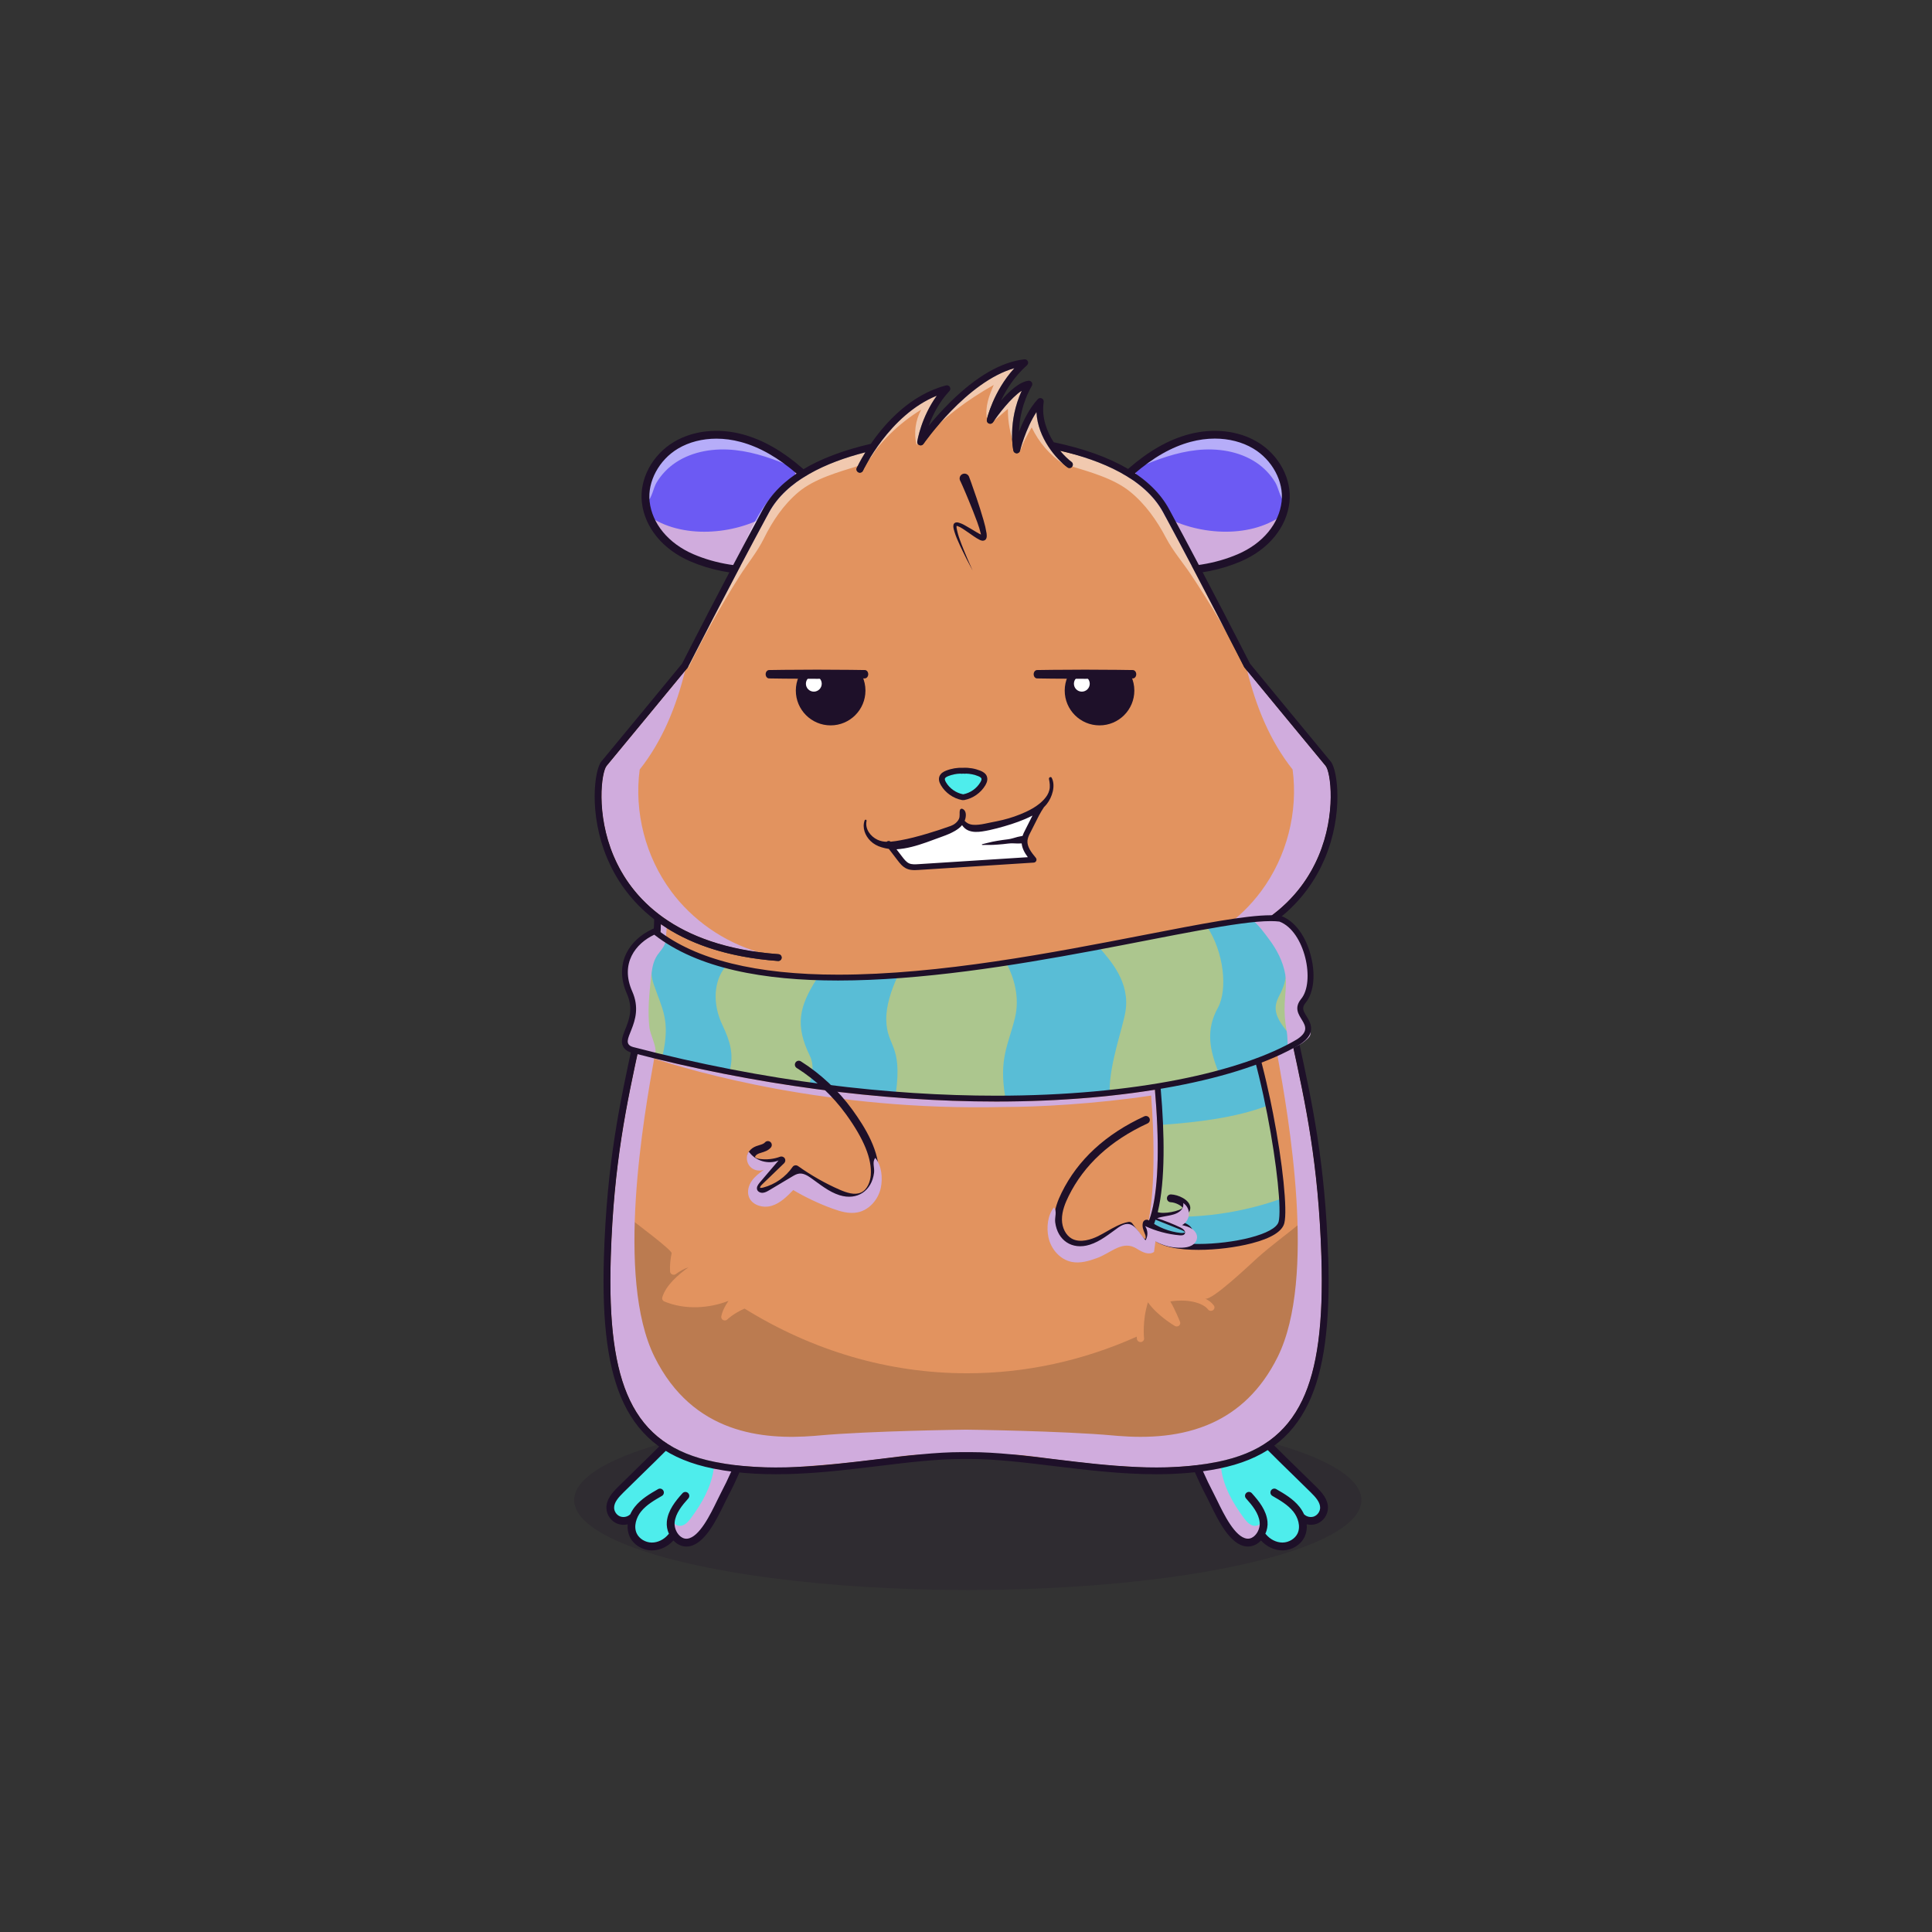
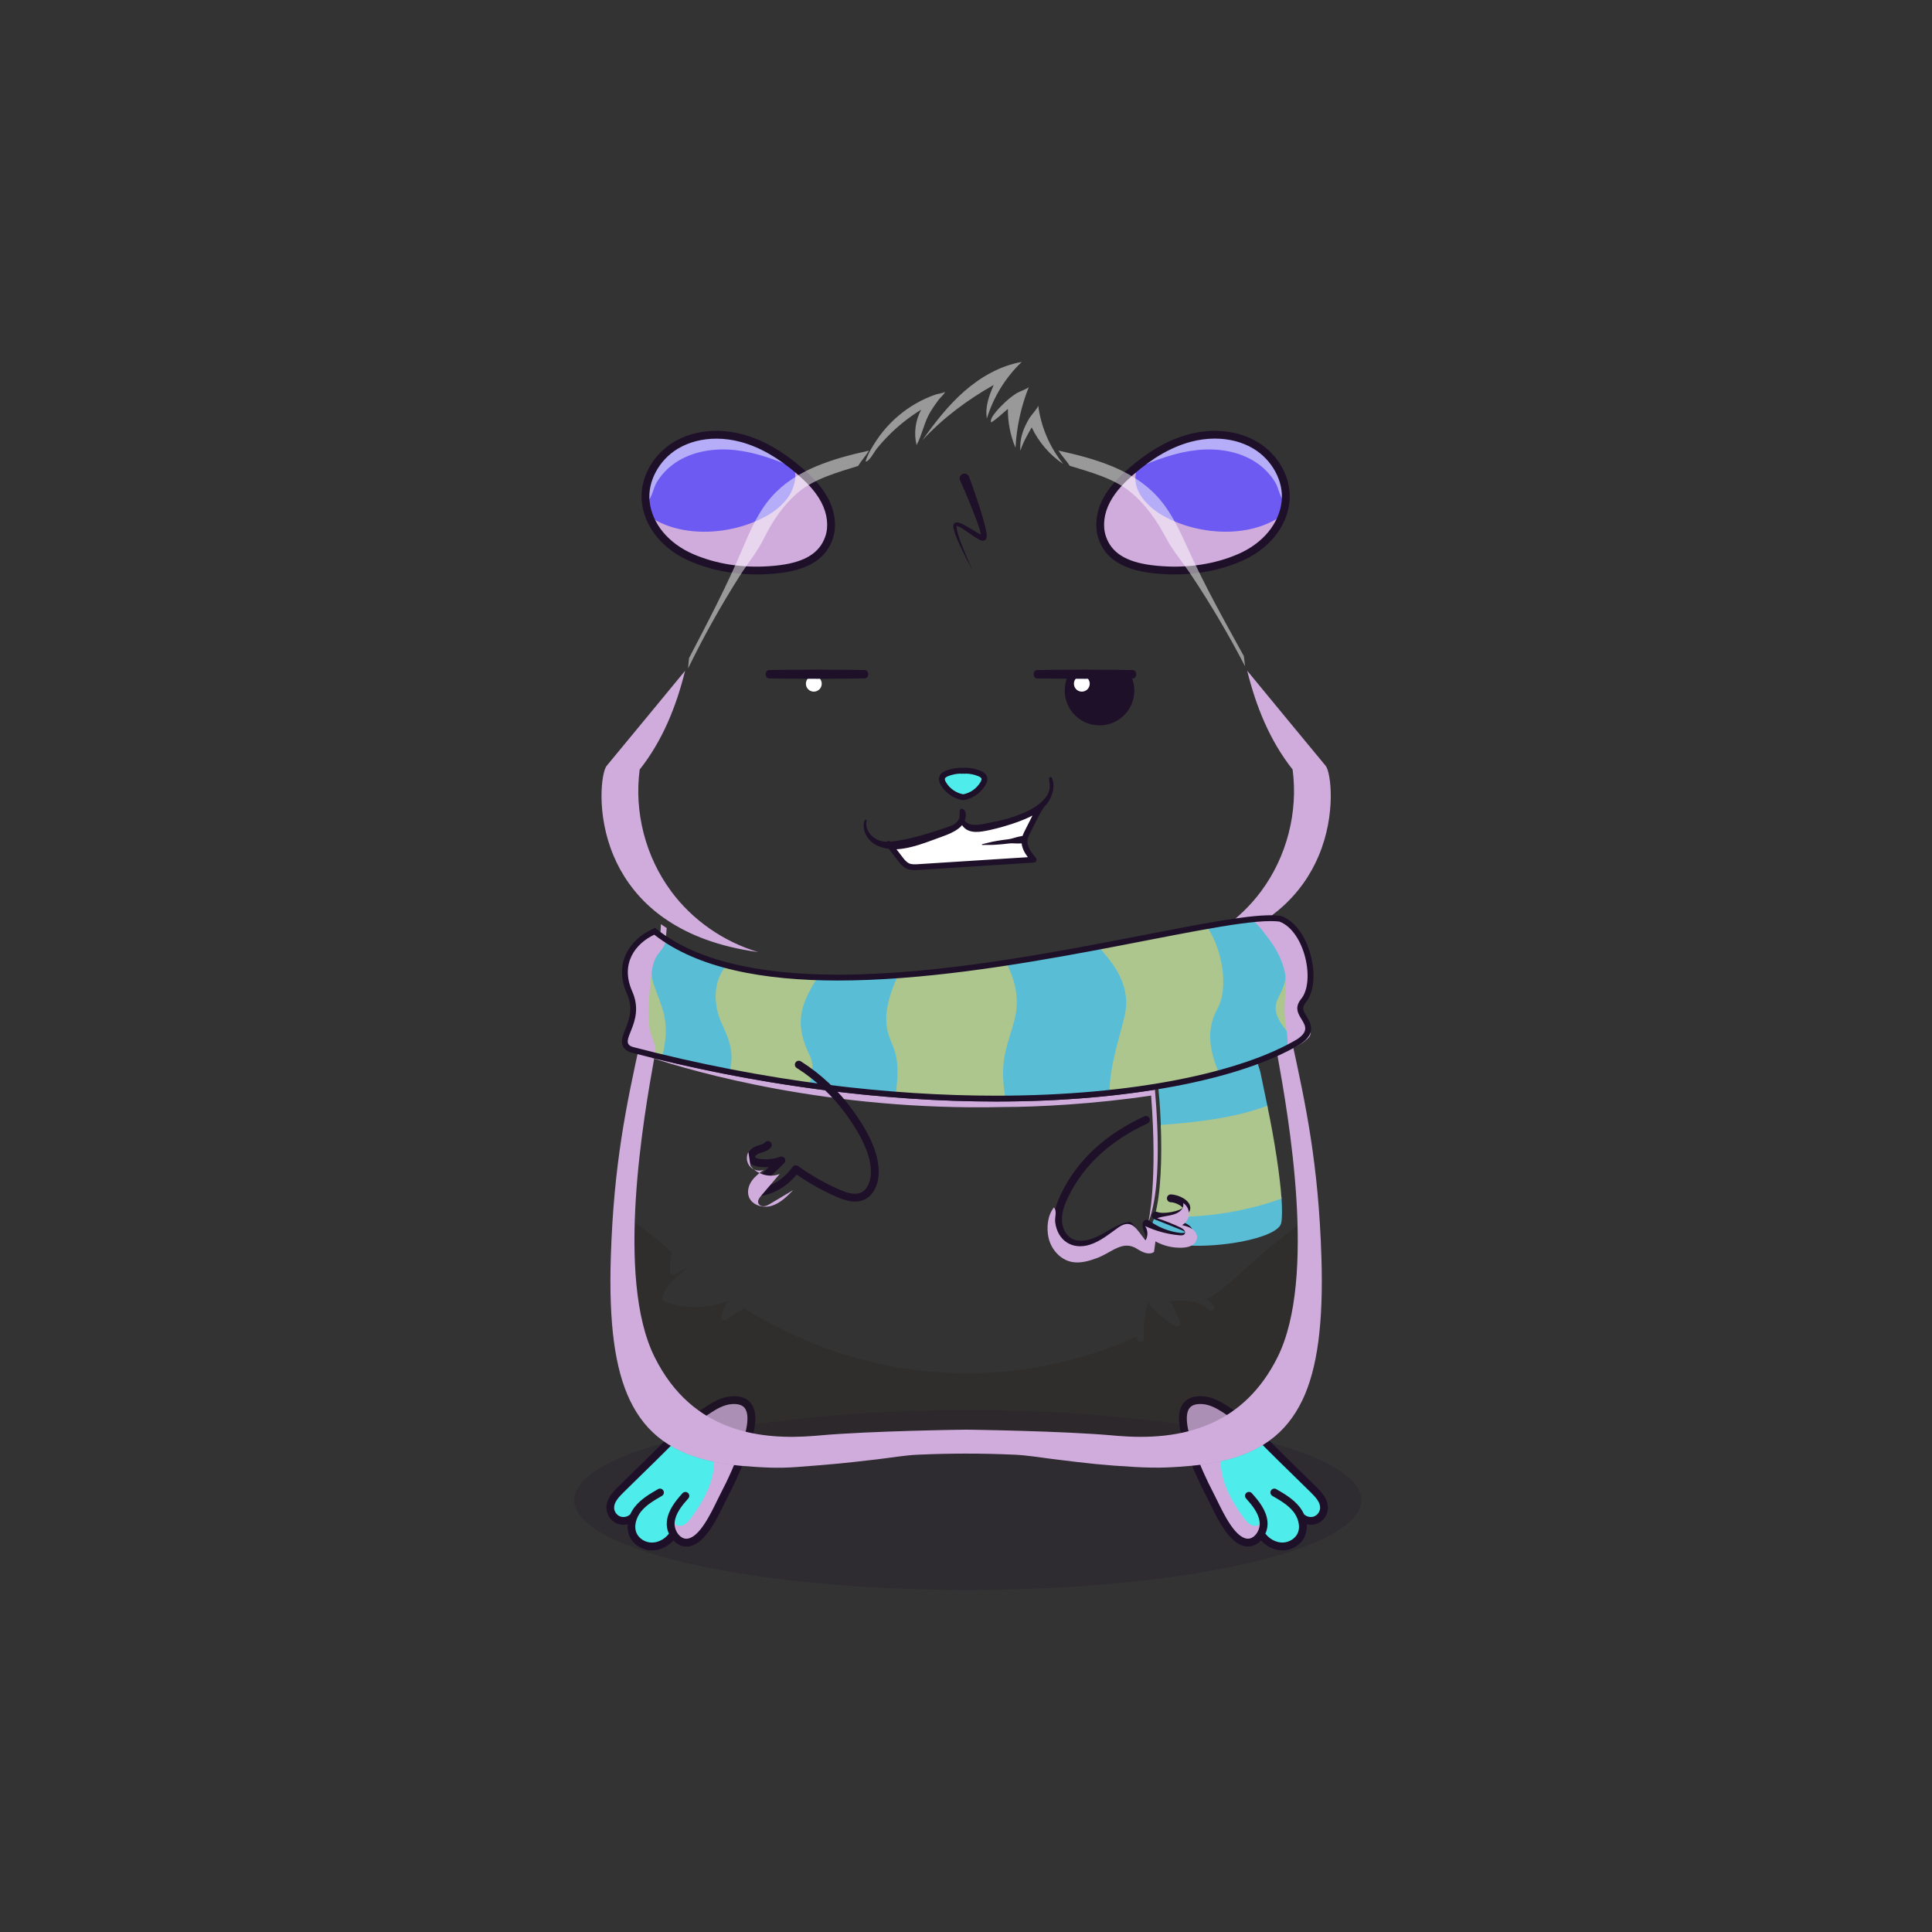
<svg xmlns="http://www.w3.org/2000/svg" xmlns:ns1="https://cryptohamsters.co/" viewBox="0 0 841.89 841.89">
  <rect x="0" y="0" width="841.89" height="841.89" fill="#333333" stroke="none" />
  <title>CryptoHamsters</title>
  <desc>
    <ns1:gene-1>3</ns1:gene-1>
    <ns1:gene-2>14848863</ns1:gene-2>
    <ns1:gene-3>11323022</ns1:gene-3>
    <ns1:gene-4>5881302</ns1:gene-4>
    <ns1:gene-5>16</ns1:gene-5>
    <ns1:gene-6>16297011</ns1:gene-6>
    <ns1:gene-7>9</ns1:gene-7>
    <ns1:gene-8>4</ns1:gene-8>
    <ns1:gene-9>7101171</ns1:gene-9>
    <ns1:gene-10>4898181</ns1:gene-10>
    <ns1:gene-11>865952</ns1:gene-11>
    <ns1:gene-12>13</ns1:gene-12>
    <ns1:gene-13>9</ns1:gene-13>
    <ns1:gene-14>15</ns1:gene-14>
    <ns1:gene-15>11626458</ns1:gene-15>
    <ns1:gene-16>6627031</ns1:gene-16>
    <ns1:gene-17>1511265</ns1:gene-17>
    <ns1:gene-18>5172716</ns1:gene-18>
  </desc>
  <rect width="841.89" height="841.89" fill="transparent" />
  <g id="tail-texture">
</g>
  <g id="tail">
</g>
  <g id="ears-texture">
    <g id="ears-texture" clip-path="url(#clip-ears-base)">
      <polygon points="167.71 75.4 312.51 65.7 443.53 115.85 439.31 386.94 313.71 392.84 167.71 373.05 167.71 75.4" class="ears-texture-primary" fill="#6c5af3" />
      <polygon points="673.69 107.76 555.15 85.11 450.54 116.92 447.31 383.83 577.26 392.84 673.69 385.99 673.69 107.76" class="ears-texture-primary" fill="#6c5af3" />
    </g>
  </g>
  <g id="ears">
    <defs>
      <clipPath id="clip-ears-base">
        <path id="w" data-name="fill" d="M358.66,218.48c2.72,5.21,3.38,10.87,1.8,15.52-1.27,3.78-3.55,6.66-6.95,8.83-3.34,2.13-7.74,3.54-13.44,4.28-1.49,.2-3.09,.35-4.88,.47-1.85,.13-3.69,.19-5.52,.19-9.91,0-19.44-1.87-27.87-5.5-11.14-4.8-18.45-13.65-19.57-23.69-1-8.96,4.26-18.76,12.78-23.83,4.9-2.92,10.84-4.46,17.19-4.46,3.57,0,7.19,.49,10.75,1.45,8.4,2.25,16.62,6.93,25.12,14.31,3.49,3.03,7.85,7.18,10.58,12.43Zm187.91-23.72c-4.9-2.92-10.84-4.46-17.19-4.46-3.57,0-7.18,.49-10.75,1.45-8.4,2.25-16.62,6.93-25.12,14.31-3.49,3.03-7.85,7.18-10.58,12.43-2.73,5.21-3.38,10.87-1.8,15.52,2.51,7.44,8.99,11.61,20.39,13.11,1.48,.2,3.07,.35,4.88,.47,1.85,.13,3.69,.19,5.52,.19,9.91,0,19.45-1.87,27.87-5.5,11.14-4.8,18.45-13.65,19.57-23.69,1-8.96-4.26-18.76-12.78-23.82Z" style="fill: #d91c5c;" />
      </clipPath>
    </defs>
    <g>
      <path id="x" data-name="light" d="M286.13,210.23c-1.46,2.42-2.05,6.85-4.14,8.57-1.98-7.23,1.88-16.21,7-21.27,7.5-7.41,18.97-9.88,29.36-8.06s19.77,7.46,27.74,14.36c-8.26-3.57-16.82-6.74-25.76-7.7-8.95-.96-18.4,.44-25.89,5.42-3.36,2.23-6.22,5.22-8.3,8.67Zm269.59,0c1.46,2.42,2.05,6.85,4.14,8.57,1.98-7.23-1.88-16.21-7-21.27-7.5-7.41-18.97-9.88-29.36-8.06s-19.77,7.46-27.74,14.36c8.26-3.57,16.82-6.74,25.76-7.7,8.95-.96,18.4,.44,25.89,5.42,3.36,2.23,6.22,5.22,8.3,8.67Z" fill="#fff" opacity="0.5" style="mix-blend-mode: overlay" />
      <path id="y" data-name="shadow" d="M334.86,224.34c3.54-2.1,6.84-4.91,9.05-8.41,1.95-3.08,3.6-8.15,2.04-11.66,.27,.6,1.88,1.39,2.42,1.82,.85,.68,1.68,1.39,2.48,2.12,1.38,1.25,2.74,2.57,4.05,3.9,2.7,2.75,4.8,6.11,5.9,9.82,2.12,7.19,.1,15.66-5.64,20.48-4.92,4.12-11.66,5.19-18.05,5.74-10.3,.9-20.89,.88-30.69-2.39-10.29-3.42-20.23-10.67-24.1-21.19,14.56,10.51,37.74,8.54,52.54-.23Zm171.28,0c-6.59-3.91-12.85-10.88-11.1-18.34-6.89,2.95-12.72,8.73-14.84,15.92s-.1,15.66,5.64,20.48c4.92,4.12,11.66,5.19,18.05,5.74,10.3,.9,20.89,.88,30.69-2.39,10.29-3.42,20.23-10.67,24.1-21.19-14.56,10.51-37.74,8.54-52.54-.23Z" fill="#d0acdd" style="mix-blend-mode: multiply;" />
      <path id="a`" data-name="line" d="M547.87,192.56c-8.33-4.96-19.23-6.15-29.91-3.29-8.79,2.36-17.34,7.22-26.13,14.85-3.65,3.17-8.24,7.54-11.18,13.17-3.03,5.82-3.75,12.21-1.95,17.52,1.41,4.18,3.95,7.48,7.68,9.94,3.73,2.46,8.64,4.07,14.79,4.89,1.55,.2,3.19,.36,5.04,.48,1.9,.14,3.8,.2,5.69,.2,10.26,0,20.15-1.95,28.89-5.72,11.99-5.17,19.88-14.79,21.1-25.75,1.11-10.07-4.51-20.65-14.01-26.3Zm10.62,25.92c-1.08,9.72-8.2,18.33-19.06,23-9.86,4.25-21.27,6.06-33,5.24-1.78-.12-3.37-.27-4.83-.47-11.04-1.45-17.3-5.44-19.69-12.54-1.5-4.44-.87-9.85,1.75-14.86,2.68-5.13,6.96-9.21,10.39-12.18,8.4-7.28,16.5-11.91,24.79-14.13,3.54-.95,7.08-1.42,10.53-1.42,6.12,0,11.93,1.47,16.75,4.34,8.25,4.9,13.33,14.36,12.37,23Zm-197.57-1.19c-2.94-5.64-7.52-10-11.18-13.17-8.79-7.63-17.34-12.49-26.13-14.85-10.68-2.86-21.58-1.67-29.91,3.29-9.49,5.65-15.12,16.23-14.01,26.3,1.22,10.96,9.1,20.58,21.1,25.75,8.75,3.77,18.63,5.72,28.89,5.72,1.89,0,3.78-.07,5.69-.2,1.85-.13,3.49-.29,5.04-.48,12.3-1.62,19.65-6.47,22.47-14.82,1.79-5.31,1.08-11.7-1.96-17.52Zm-1.27,16.43c-1.2,3.55-3.37,6.32-6.6,8.38-3.25,2.07-7.57,3.43-13.09,4.16-1.47,.2-3.04,.35-4.83,.47-11.73,.82-23.14-.99-33-5.24-10.85-4.68-17.98-13.28-19.06-23-.96-8.64,4.12-18.1,12.37-23,4.82-2.87,10.62-4.34,16.75-4.34,3.45,0,7,.47,10.53,1.42,8.29,2.22,16.39,6.84,24.79,14.13,3.43,2.98,7.71,7.05,10.39,12.18,2.62,5.01,3.26,10.42,1.75,14.86Z" style="fill: #1e1029;" />
    </g>
  </g>
  <g id="legs-texture">
    <ellipse cx="421.72" cy="653.67" rx="171.53" ry="39.19" fill="#1e1029" opacity="0.2" />
    <g id="legs-texture" clip-path="url(#clip-legs-base)">
      <polygon points="168 463.87 312.8 454.16 443.82 504.31 439.61 775.41 314 781.31 168 761.51 168 463.87" class="skin-texture-primary" fill="#4eedec" />
      <polygon points="673.98 496.22 555.44 473.57 450.83 505.39 447.6 772.29 577.55 781.31 673.98 774.45 673.98 496.22" class="skin-texture-primary" fill="#4eedec" />
    </g>
  </g>
  <g id="legs">
    <defs>
      <clipPath id="clip-legs-base">
        <path id="fill-11" data-name="fill" d="M325.28,613.13c2.98,3.99,.41,12.48-2.17,19.43-.67,1.81-1.41,3.68-2.25,5.71-.46,1.1-.93,2.21-1.42,3.31-1.38,3.12-2.9,6.28-4.52,9.37-.49,.92-1.04,2.07-1.63,3.28-2.99,6.17-7.98,16.47-13.66,17.12-1.86,.22-3.26-.74-4.11-1.57-1.63-1.6-2.58-4.18-2.36-6.43,.4-4.19,3.39-7.84,6.16-10.93,.31-.35,.28-.88-.06-1.2-.35-.31-.88-.28-1.2,.07-2.95,3.27-6.14,7.16-6.6,11.9-.15,1.59,.15,3.32,.84,4.86l.27,.6-.52,.41s-.09,.09-.13,.14c-1.95,2.38-4.92,3.86-7.77,3.86-.05,0-.1,0-.16,0-3.04-.04-6.02-1.86-7.25-4.44-1.65-3.46-.22-7.73,1.93-10.42,2.45-3.06,5.95-5.09,9.34-7.04,.23-.13,.37-.32,.43-.54,.06-.22,.03-.45-.08-.64-.11-.2-.3-.34-.52-.4-.22-.06-.45-.03-.64,.09-3.38,1.95-7.19,4.15-9.85,7.47-.75,.93-1.39,1.98-1.91,3.11l-.12,.27-.22,.11c-1.43,1.29-3.53,1.65-5.27,.92-1.73-.72-2.98-2.54-3.03-4.42-.08-2.79,2.09-5.17,4.32-7.38,2.03-2.01,4.08-4.02,6.13-6.02l1.84-1.8c3.54-3.44,7.31-7.12,11.03-10.86l.33-.33c.23-.23,.47-.46,.69-.7,.32-.33,.64-.65,.96-.96l.47-.46c5.93-5.87,11.28-10.21,17.35-14.08,2.37-1.52,5.54-3.3,8.97-3.53,3.08-.2,5.17,.49,6.4,2.12Zm246.53,36.62c-2.32-2.3-4.66-4.58-7-6.86l-1.94-1.89c-3.37-3.28-6.86-6.68-10.24-10.1-.2-.2-.39-.39-.59-.59l-.27-.27c-.26-.26-.52-.52-.78-.78-.27-.27-.53-.53-.8-.8-5.89-5.8-11.19-10.1-17.2-13.92-2.37-1.52-5.54-3.3-8.97-3.53-3.09-.2-5.18,.5-6.4,2.12-2.98,3.99-.41,12.48,2.17,19.43,.75,2.03,1.49,3.89,2.24,5.67,.45,1.1,.92,2.21,1.41,3.3,1.38,3.13,2.91,6.29,4.54,9.41,.49,.93,1.05,2.08,1.64,3.29,2.98,6.16,7.97,16.46,13.65,17.11,1.86,.22,3.26-.74,4.11-1.57,1.64-1.6,2.59-4.18,2.37-6.43-.4-4.2-3.39-7.84-6.16-10.94-.31-.35-.28-.88,.07-1.2,.17-.15,.39-.23,.61-.22,.23,.01,.43,.11,.58,.28,2.95,3.27,6.14,7.16,6.6,11.9,.15,1.61-.14,3.29-.85,4.86l-.27,.6,.52,.41c.05,.04,.09,.08,.12,.11,1.96,2.4,4.96,3.9,7.83,3.9,.04,0,.1,0,.18,0,3.02-.07,5.97-1.88,7.2-4.44,1.65-3.46,.22-7.73-1.93-10.42-2.46-3.07-5.97-5.1-9.37-7.06-.2-.11-.34-.3-.4-.52-.06-.22-.03-.45,.08-.64,.24-.42,.76-.55,1.18-.31,3.37,1.94,7.18,4.14,9.83,7.46,.77,.97,1.41,2.01,1.91,3.11l.12,.28,.22,.11c1.4,1.28,3.52,1.65,5.27,.92,1.72-.72,2.97-2.53,3.03-4.41h0c.08-2.79-2.09-5.18-4.32-7.38Z" style="fill: #f16ea5;" />
      </clipPath>
    </defs>
    <g>
      <path id="shadow-10" data-name="shadow" d="M293.3,662.44c0,1.77,2.23,2.84,3.93,2.34s2.9-1.97,3.95-3.39c4.7-6.35,8.77-13.47,9.82-21.3s-1.41-16.5-7.73-21.25c3.36-3.12,6.83-6.15,11.22-7.47s9.9-.11,12.08,3.92c1.7,3.16,.97,7.04,.02,10.5-3.41,12.55-8.92,24.47-15.49,35.7-1.68,2.87-3.48,5.76-6.1,7.8s-6.24,3.11-9.33,1.9-3.95-5.84-2.37-8.76Zm256.55,0c0,1.77-2.23,2.84-3.93,2.34s-2.9-1.97-3.95-3.39c-4.7-6.35-8.77-13.47-9.82-21.3-1.05-7.83,1.41-16.5,7.73-21.25-3.36-3.12-6.83-6.15-11.22-7.47-4.39-1.32-9.9-.11-12.08,3.92-1.7,3.16-.97,7.04-.02,10.5,3.41,12.55,8.92,24.47,15.49,35.7,1.68,2.87,3.48,5.76,6.1,7.8s6.24,3.11,9.33,1.9c3.09-1.21,3.95-5.84,2.37-8.76Z" fill="#d0acdd" style="mix-blend-mode: multiply;" />
      <path id="line-9" data-name="line" d="M327.32,611.61c-1.76-2.35-4.66-3.42-8.61-3.15-4,.27-7.53,2.24-10.17,3.92-6.38,4.07-11.87,8.54-18.16,14.82-.35,.34-.7,.69-1.05,1.05-.45,.46-.91,.92-1.37,1.38-3.52,3.54-7.14,7.05-10.65,10.48-2.67,2.6-5.34,5.2-7.99,7.83-2.51,2.48-5.18,5.46-5.07,9.26,.09,2.89,1.93,5.58,4.59,6.7,1.49,.62,3.14,.72,4.68,.34h0c-.17,1.93,.13,3.81,.92,5.47,1.66,3.48,5.49,5.84,9.53,5.89,.05,0,.1,0,.14,0,3.45,0,6.88-1.61,9.33-4.32l.02,.02c.08,.09,.18,.19,.27,.28,1.56,1.53,3.44,2.34,5.39,2.34,.27,0,.54-.02,.81-.04,7.06-.81,12.23-11.48,15.66-18.54,.6-1.25,1.13-2.33,1.6-3.21,1.82-3.47,3.52-7.01,5.07-10.61,.48-1.1,.95-2.22,1.4-3.34,.65-1.57,1.26-3.15,1.84-4.74,2.97-8.02,5.51-16.91,1.82-21.83Zm-5.01,20.65c-.71,1.9-1.45,3.79-2.24,5.68-.46,1.1-.93,2.19-1.41,3.29-1.39,3.15-2.9,6.26-4.5,9.32-.49,.93-1.05,2.09-1.65,3.31-2.91,6-7.78,16.04-12.99,16.63-1.52,.18-2.7-.63-3.42-1.33-1.46-1.43-2.31-3.74-2.12-5.74,.37-3.94,3.27-7.46,5.95-10.45,.63-.7,.57-1.77-.13-2.4s-1.77-.57-2.4,.13c-3.05,3.38-6.33,7.42-6.82,12.38-.17,1.78,.16,3.63,.91,5.29-.08,.07-.16,.15-.24,.24-1.84,2.24-4.63,3.63-7.28,3.58-2.73-.03-5.41-1.66-6.5-3.95-1.49-3.13-.15-7.04,1.83-9.52,2.35-2.95,5.81-4.94,9.13-6.86,.82-.47,1.1-1.51,.63-2.32-.48-.82-1.51-1.1-2.33-.62-3.43,1.98-7.33,4.22-10.08,7.68-.83,1.04-1.5,2.15-2.01,3.29-.05,.03-.09,.06-.14,.1-1.15,1.05-2.94,1.37-4.38,.77-1.43-.6-2.46-2.11-2.51-3.66-.07-2.44,1.97-4.67,4.07-6.75,2.63-2.62,5.3-5.21,7.96-7.81,3.64-3.54,7.39-7.19,11.04-10.87,.34-.34,.69-.68,1.03-1.03,.48-.48,.95-.95,1.42-1.42,5.95-5.89,11.18-10.12,17.2-13.97,2.3-1.47,5.35-3.18,8.57-3.4,2.76-.19,4.62,.4,5.66,1.79,3.08,4.11-.82,14.65-2.29,18.62Zm251.29,15.67c-2.65-2.63-5.32-5.23-7.99-7.83-3.57-3.47-7.24-7.05-10.82-10.65-.4-.4-.8-.81-1.2-1.21-.41-.42-.81-.82-1.21-1.22-6.23-6.19-11.69-10.62-18-14.65-2.64-1.68-6.18-3.65-10.17-3.92-3.95-.27-6.86,.79-8.62,3.15-3.68,4.93-1.15,13.8,1.83,21.83,.59,1.58,1.2,3.15,1.84,4.73,.45,1.11,.92,2.23,1.4,3.33,1.56,3.6,3.26,7.16,5.08,10.63,.47,.88,.99,1.96,1.6,3.21,3.43,7.06,8.59,17.73,15.66,18.54,.27,.03,.54,.04,.81,.04,1.95,0,3.83-.81,5.39-2.34,.09-.09,.19-.19,.27-.28l.02-.02c2.46,2.71,5.88,4.32,9.33,4.32,.04,0,.09,0,.14,0,4.04-.05,7.87-2.41,9.53-5.89,.79-1.67,1.09-3.55,.92-5.47h0c1.54,.38,3.19,.28,4.67-.34,2.66-1.11,4.5-3.81,4.59-6.7,.1-3.8-2.57-6.77-5.07-9.26Zm-.83,12.82c-1.44,.6-3.23,.29-4.38-.77-.04-.04-.08-.08-.14-.1-.52-1.15-1.19-2.25-2.01-3.29-2.75-3.45-6.65-5.7-10.08-7.68-.82-.48-1.85-.2-2.33,.62-.47,.81-.19,1.85,.63,2.32,3.32,1.92,6.77,3.91,9.13,6.86,1.98,2.48,3.31,6.39,1.83,9.52-1.1,2.29-3.77,3.92-6.51,3.95-.03,0-.06,0-.09,0-2.62,0-5.36-1.37-7.17-3.59-.08-.09-.16-.17-.25-.24,.75-1.66,1.09-3.5,.92-5.29-.48-4.96-3.77-9-6.82-12.38-.62-.7-1.7-.76-2.4-.13s-.76,1.7-.13,2.4c2.68,2.98,5.58,6.5,5.95,10.45,.2,2-.65,4.31-2.12,5.74-.71,.71-1.89,1.51-3.42,1.33-5.21-.6-10.08-10.63-12.99-16.63-.59-1.22-1.16-2.38-1.65-3.31-1.61-3.07-3.12-6.2-4.51-9.36-.48-1.09-.95-2.18-1.4-3.28-.79-1.87-1.53-3.76-2.23-5.64-1.47-3.97-5.36-14.51-2.29-18.62,1.04-1.39,2.89-1.96,5.66-1.79,3.22,.22,6.27,1.93,8.57,3.4,5.98,3.81,11.17,8.01,17.06,13.81,.51,.52,1.04,1.04,1.56,1.57,.29,.29,.57,.58,.87,.87,3.7,3.74,7.51,7.45,11.2,11.04,2.66,2.59,5.33,5.19,7.96,7.8,2.1,2.07,4.14,4.31,4.07,6.75-.05,1.55-1.08,3.06-2.51,3.66Z" style="fill: #1e1029;" />
    </g>
  </g>
  <g id="body-texture">
    <g id="body-texture" clip-path="url(#clip-body-base)">
-       <polygon points="168 781.31 673.98 781.31 673.98 65.7 167.91 65.7 168 781.31" class="body-texture-primary" fill="#e2935f" />
      <path d="M674.02,781.25V423.85s-40.79,49.8-55.22,63.92c-10.34,10.11-19.55,18.33-32.36,28.47-6.55,5.18-12.19,10.44-19.26,16.29-6.48,5.36-12.86,9.91-19.23,15.58-2.47,2.2-20.09,19.08-22.81,17.75,1.54,.75,2.87,1.73,3.81,3.02,.49,.67,.31,1.6-.4,2.07-.71,.47-1.68,.3-2.17-.38-1.57-2.16-7.31-4.81-16.4-3.46,2.14,3.66,4.14,8.64,4.24,8.89,.24,.6,.05,1.27-.46,1.68-.52,.41-1.25,.45-1.82,.12-.37-.22-7.74-4.6-11.7-10.31-2.56,8.07-1.71,15.59-1.7,15.68,.1,.82-.52,1.55-1.38,1.65-.06,0-.12,0-.18,0-.78,0-1.46-.56-1.55-1.32,0-.07-.05-.44-.09-1.04-23.4,10.47-48.33,15.96-73.93,15.96-34.21,0-67.2-9.76-96.96-28.19-4.86,2.14-7.44,4.66-7.47,4.7-.3,.3-.72,.46-1.13,.46-.24,0-.48-.05-.71-.16-.62-.3-.95-.94-.83-1.59,.45-2.36,1.7-4.71,3.15-6.78-8.24,3.21-18.74,4.1-27.98,.27-.71-.29-1.09-1.04-.89-1.75,1.48-5.24,7.09-10.07,11.45-13.15-1.86,.62-3.72,1.62-5.52,2.95-.46,.34-1.08,.41-1.61,.18-.53-.23-.88-.72-.92-1.27-.17-2.8,.19-5.61,.68-7.99,.27-1.31-16.39-13.71-18.27-15.2-5.63-4.48-11.64-9.04-17.79-13.39-9.63-6.81-16.34-13.01-25.88-20.31-16.12-12.33-19.41-16.04-30.47-24.67-2.33-1.82-32.36-28.44-32.36-28.44l.16,337.14h505.98Z" style="fill: #211915; opacity: 0.2;mix-blend-mode: multiply" />
    </g>
  </g>
  <g id="body">
    <defs>
      <clipPath id="clip-body-base">
        <path id="c" data-name="fill" d="M575.82,547.72c.91,28.83-1.73,48.68-8.32,62.46-7.03,14.7-18.78,23.23-36.98,26.88-3.73,.75-7.49,1.3-11.26,1.68-19.7,2.01-39.93-.45-59.6-2.83-6.09-.74-12.02-1.46-17.76-2.01-6.63-.65-13-1.09-19.06-1.09h-3.68c-6.09,0-12.51,.43-19.18,1.1-5.69,.55-11.59,1.27-17.63,2.01-19.67,2.38-39.9,4.85-59.6,2.83-3.78-.38-7.54-.93-11.27-1.68-18.2-3.65-29.95-12.18-36.98-26.88-6.59-13.78-9.23-33.63-8.32-62.46,1.28-40.79,6.88-66.54,12.81-93.8,1.97-9.06,4.01-18.44,5.88-28.42,2.02-10.8,2.92-16.54,3.14-22.77,.82,.57,1.67,1.13,2.53,1.68,11.45,7.26,27.1,12.77,48.5,14.36,.81,.06,1.53-.55,1.59-1.37,.06-.82-.55-1.54-1.38-1.6-3.07-.23-6.01-.54-8.84-.93-17.2-2.34-30.04-7.46-39.64-13.88-2.11-1.39-4.05-2.86-5.86-4.37-8.84-7.4-14.22-15.89-17.48-23.59-7.79-18.39-5.32-36.6-3.09-39.3,4.71-5.64,28.75-34.82,34.2-41.45,.68-.82,1.07-1.29,1.1-1.33,.07-.09,.13-.18,.18-.27,.18-.35,17.57-34.6,35.27-67.35,7.6-14.06,24.91-21.88,42-26.24-2.32,3.76-3.58,6.42-3.74,6.77-.34,.74-.02,1.62,.73,1.97,.2,.09,.41,.14,.62,.14,.56,0,1.1-.32,1.35-.87,.12-.25,11.48-24.33,32.17-32.68-6.77,9.35-8.43,19.45-8.51,19.93-.11,.69,.27,1.36,.92,1.62s1.39,.03,1.78-.54c.2-.3,18.93-27.17,39.6-32.99-9.28,10.23-11.86,21.87-11.98,22.42-.14,.7,.22,1.4,.88,1.68,.66,.27,1.42,.04,1.82-.55,2.15-3.22,7.76-10.65,12.49-13.76-6.2,13.54-3.76,25.58-3.64,26.13,.14,.68,.74,1.16,1.43,1.18,.67,.03,1.3-.46,1.47-1.13,.03-.12,2.41-9.63,7.15-16.85,.54,11.38,8.7,20.51,13.5,24.08,.65,.49,1.59,.36,2.08-.31,.48-.65,.35-1.59-.31-2.08-1.25-.94-3.1-2.61-4.99-4.87,18.05,4.21,36.95,12.1,44.97,26.94,17.71,32.75,35.1,67,35.27,67.35,.05,.09,.11,.19,.18,.27,.3,.36,30.01,36.44,35.3,42.78,2.24,2.69,4.72,20.91-3.08,39.3-3.27,7.7-8.64,16.19-17.49,23.6-1.75,1.46-3.64,2.89-5.68,4.25-11.19,7.52-26.83,13.29-48.65,14.92-.82,.06-1.44,.77-1.38,1.6,.06,.78,.71,1.38,1.49,1.38,.03,0,.07,0,.11,0,21.5-1.6,37.19-7.15,48.65-14.46,.82-.52,1.61-1.05,2.38-1.58,.22,6.23,1.1,11.98,3.14,22.77,1.87,9.98,3.91,19.35,5.88,28.42,5.92,27.26,11.53,53.01,12.81,93.81Z" style="fill: #eb008b;" />
      </clipPath>
    </defs>
    <path id="d" data-name="light" d="M300.25,286.77c8.08-15.5,16.26-31.02,23.07-47.12,3.47-8.19,7.03-16.54,12.93-23.2,10.56-11.91,26.88-16.63,42.42-20.09-1.32,2.22-3.42,4.47-4.73,6.68-8.61,2.69-18.97,5.52-25.98,11.38-6.52,5.46-11.38,12.7-15.11,20.28-2.86,5.81-7.09,10.86-10.59,16.39-8.21,12.97-15.7,26.39-22.42,40.19m242.18-5.39c-8.48-15.35-17.07-30.72-24.3-46.67-3.68-8.11-7.46-16.38-13.54-22.98-10.87-11.8-27.32-16.47-42.94-19.89,1.38,2.2,3.53,4.43,4.91,6.62,8.68,2.66,19.11,5.46,26.28,11.27,6.67,5.41,11.71,12.58,15.64,20.08,3.01,5.76,7.37,10.76,11.02,16.24,8.55,12.84,16.39,26.14,23.47,39.8m-141.11-111.87c-2.57,4.66-3.31,10.3-2.04,15.46,2.58-4.81,3.29-10.11,6.24-14.86,1.05-1.7,2.2-3.35,3.41-4.94,.83-1.1,2.25-2.13,2.77-3.4-1.3,.73-2.83,.73-4.22,1.21s-2.89,1.07-4.29,1.71c-2.86,1.3-5.6,2.88-8.18,4.69-5.15,3.63-9.63,8.2-13.14,13.44-1.9,2.84-3.86,6.05-4.84,9.33,1.65,.05,3.81-4.26,4.85-5.54,1.8-2.24,3.72-4.37,5.76-6.38,4.13-4.08,8.73-7.69,13.68-10.71Zm28.6,3.86c2.84-9.33,8.13-17.9,15.18-24.63-9.28,1.63-17.78,6.48-24.89,12.67-7.11,6.19-12.93,13.71-18.37,21.4,9.09-9.74,19.47-17.49,31.06-24.05-2.07,4.82-3.81,9.42-2.99,14.61Zm9.16-4.21c-.08,5.81,1.06,11.63,3.31,16.98,.47-9.08,2.44-18.08,5.82-26.52-.28,.7-4.38,2.15-5.2,2.67-1.7,1.08-3.31,2.31-4.79,3.67s-7.59,7.11-6.43,9.14c2.6-1.6,4.94-3.98,7.3-5.93Zm9.37,4.05c-2.69,4.55-4.31,8.88-3.95,14.26,1.17-3.67,3.05-6.91,4.95-10.22,3.05,6.43,7.86,12.02,13.77,15.99-5.92-7.29-9.76-16.26-10.94-25.58,.11,.89-3.25,4.56-3.83,5.55Z" fill="#fff" opacity="0.5" style="mix-blend-mode: overlay" />
    <path id="e" data-name="shadow" d="M567.5,610.17c-7.03,14.7-18.78,23.23-36.98,26.88-3.73,.75-7.49,1.3-11.26,1.68-8.15,.68-13.89,1.15-24.96,.51-13.14-.76-19.4-1.42-35.73-3.47-5.33-.67-11.31-1.66-16.68-1.88-7.04-.31-14.09-.48-21.15-.47-6.93,0-13.85,.17-20.77,.48-5.5,.23-12.18,1.37-17.63,2.01-14.78,1.72-18.69,2.13-35.16,3.36-7.99,.6-14.37,.28-24.44-.53-3.78-.38-7.54-.93-11.27-1.68-18.2-3.65-29.95-12.18-36.98-26.88-6.59-13.78-9.23-33.63-8.32-62.46,1.28-40.79,6.88-66.54,12.81-93.8,1.97-9.06,4.01-18.44,5.88-28.42,2.02-10.8,2.92-16.54,3.14-22.77,.82,.57,1.67,1.13,2.53,1.68-.48,6.22-1.3,12.49-1.56,18.37-.56,12.59-1.52,25.23-3.75,37.64-4.6,25.56-17.16,96.3,0,130.87,16.67,33.58,47.22,36.17,69.55,34.42,.66-.05,1.32-.11,1.96-.17,22.47-2.04,64.26-2.55,64.26-2.55,0,0,41.79,.51,64.26,2.55,.64,.06,1.29,.12,1.95,.17,12.46,.98,27.48,.59,41.22-5.75,10.88-5.03,20.97-13.81,28.34-28.66,17.16-34.57,4.6-105.31,0-130.87-2.37-13.18-3.32-26.62-3.85-39.98-.15-3.86-.55-7.79-.92-11.73-.14-1.46-.27-2.93-.38-4.39,.82-.52,1.61-1.05,2.38-1.58,.22,6.23,1.1,11.98,3.14,22.77,1.87,9.98,3.91,19.35,5.88,28.42,5.92,27.26,11.53,53.01,12.81,93.81,.91,28.83-1.73,48.68-8.32,62.46Zm-275.06-221.82c-11.14-15.03-16.16-34.47-13.69-53.01,9.94-12.55,15.95-27.5,19.79-43.05-5.45,6.62-29.49,35.8-34.2,41.45-2.24,2.69-4.71,20.91,3.09,39.3,3.26,7.7,8.64,16.18,17.48,23.59,1.8,1.51,3.75,2.98,5.86,4.37,9.6,6.42,22.44,11.54,39.64,13.88-15.05-4.48-28.62-13.88-37.97-26.51Zm219.17,26.51c17.2-2.34,30.04-7.46,39.64-13.88,2.11-1.39,4.05-2.86,5.86-4.37,8.84-7.4,14.22-15.89,17.48-23.59,7.79-18.39,5.32-36.6,3.09-39.3-4.71-5.64-28.75-34.82-34.2-41.45,3.84,15.56,9.85,30.5,19.79,43.05,2.47,18.55-2.54,37.99-13.69,53.01-9.35,12.63-22.92,22.03-37.97,26.51Zm-11.15,117.27l.13,.03c.05-.14,.1-.28,.16-.42,3.53-9.61,4.6-26.7,3.09-49.44-.17-2.52-.36-5.02-.57-7.46-20.77,3.35-44.29,5.15-69.19,5.15-47.94,0-99.74-6.61-150.36-19.14,18.22,6.03,77.58,23.35,153.54,21.54,14.79,0,39.91-1.3,64.35-4.99,2.93,37.92-1.15,54.72-1.15,54.72Z" fill="#d0acdd" style="mix-blend-mode: multiply;" />
    <path d="M422.25,207.69l.94,2.55c.58,1.62,1.4,3.95,2.35,6.76s2.03,6.09,3.05,9.69c.57,1.88,1.01,3.79,1.32,5.73,0,.27,.06,.54,.07,.85,.03,.38,0,.76-.1,1.12-.05,.17-.11,.33-.2,.48-.15,.25-.38,.46-.65,.59-.18,.08-.38,.13-.58,.15-.14,.01-.29,.01-.43,0-.35-.05-.7-.16-1.02-.31-.94-.47-1.83-1.01-2.69-1.61-1.65-1.12-3.22-2.29-4.81-3.3-.73-.49-1.51-.89-2.34-1.19-.12-.03-.24-.05-.36-.05l.06-.07-.04,.05,.04-.05s0,0,0,0c-.07,.35-.07,.72,0,1.07,.32,1.7,.78,3.37,1.39,5,.56,1.58,1.13,3.07,1.7,4.43,1.1,2.74,2.08,4.98,2.78,6.55s1.11,2.46,1.11,2.46l-1.27-2.38c-.85-1.52-1.95-3.71-3.23-6.37-.65-1.33-1.33-2.78-2-4.34-.75-1.64-1.35-3.35-1.79-5.1-.15-.56-.17-1.14-.07-1.7,.03-.11,.07-.22,.12-.32,.04-.07,.08-.14,.13-.2l.07-.09c.18-.19,.41-.33,.67-.4,.34-.08,.7-.08,1.05,0,1.01,.27,1.97,.67,2.87,1.19,1.75,.94,3.4,2.01,5.1,3,.78,.48,1.59,.9,2.43,1.26,.12,.05,.26,.09,.39,.1h-.24l-.1,.04h.04c-.16,.07-.29,.19-.39,.34l-.07,.14v-.33c0-.17-.06-.39-.09-.6-.42-1.78-.95-3.53-1.59-5.24-1.23-3.4-2.55-6.6-3.65-9.31s-2.09-4.96-2.77-6.53-1.13-2.45-1.13-2.45h0c-.44-1.09,.09-2.33,1.18-2.76,1.04-.42,2.23,.05,2.71,1.06l.04,.09Z" style="fill: #1e1029;" />
-     <path id="f" data-name="line" d="M578.79,547.62c.92,29.33-1.81,49.61-8.62,63.84-7.46,15.61-19.88,24.66-39.08,28.5-8.89,1.78-18.06,2.45-27.23,2.45-15.23,0-30.49-1.85-44.58-3.56-13.03-1.58-25.34-3.08-36.46-3.08h-3.68c-11.12,0-23.43,1.49-36.46,3.08-22.57,2.74-48.15,5.84-71.81,1.11-19.2-3.84-31.62-12.9-39.08-28.5-6.8-14.23-9.54-34.51-8.62-63.84,1.29-41.06,6.92-66.94,12.88-94.33,1.97-9.05,4-18.4,5.87-28.34,2.38-12.67,3.06-17.93,3.14-24.36-10.49-8.11-16.71-17.73-20.39-26.4-8.31-19.59-5.58-38.82-2.63-42.36,5.13-6.15,33.24-40.28,35.18-42.65,1.26-2.48,18.1-35.57,35.24-67.27,7.24-13.4,23.06-22.98,47.03-28.52,6.26-9.08,17.25-21.38,32.76-25.44,.65-.17,1.32,.11,1.66,.68,.34,.57,.26,1.29-.19,1.78-4.61,4.91-7.41,10.69-9.04,15.15,2.38-2.91,5.57-6.56,9.36-10.3,11.42-11.27,22.29-17.55,32.33-18.69,.64-.07,1.26,.28,1.52,.87,.26,.59,.12,1.29-.37,1.72-5.55,4.95-9.14,10.77-11.37,15.48,3.56-4.08,8.11-8.3,12.03-8.73,.56-.06,1.1,.19,1.41,.66,.31,.47,.33,1.07,.05,1.55-4.25,7.47-5.44,14.82-5.62,20.06,1.75-4.55,4.47-10.22,8.22-14.25,.44-.48,1.15-.61,1.73-.33,.59,.28,.92,.91,.83,1.56-1,6.73,1.35,12.85,4.37,17.55,25.83,5.42,42.75,15.25,50.3,29.22,17.13,31.7,33.97,64.78,35.24,67.27,1.94,2.36,30.06,36.5,35.18,42.65,2.95,3.54,5.68,22.76-2.63,42.36-3.68,8.67-9.89,18.28-20.39,26.4,.07,6.43,.76,11.69,3.13,24.36,1.86,9.94,3.9,19.29,5.87,28.33,5.96,27.4,11.59,53.27,12.88,94.34Zm-2.97,.09c-1.28-40.79-6.88-66.54-12.81-93.8-1.97-9.06-4.01-18.44-5.88-28.42-2.02-10.79-2.92-16.54-3.14-22.77-11.64,8.08-28,14.33-51.03,16.04-.04,0-.07,0-.11,0-.77,0-1.42-.6-1.48-1.38-.06-.82,.55-1.53,1.37-1.59,45.82-3.39,64.35-25.13,71.82-42.77,7.8-18.39,5.32-36.6,3.08-39.29-5.29-6.35-35-42.42-35.3-42.79-.07-.08-.13-.18-.18-.27-.17-.34-17.57-34.59-35.27-67.35-8.02-14.83-26.92-22.73-44.96-26.93,1.88,2.26,3.73,3.94,4.99,4.87,.66,.49,.8,1.42,.31,2.08-.49,.66-1.42,.8-2.08,.31-4.8-3.57-12.95-12.7-13.5-24.09-4.73,7.22-7.12,16.73-7.15,16.85-.17,.67-.8,1.17-1.47,1.13-.69-.01-1.29-.5-1.43-1.18-.12-.55-2.56-12.58,3.64-26.13-4.74,3.11-10.35,10.54-12.5,13.77-.4,.59-1.15,.82-1.82,.55-.66-.28-1.03-.98-.88-1.68,.12-.55,2.7-12.19,11.97-22.42-20.67,5.81-39.4,32.69-39.6,32.99-.39,.57-1.13,.79-1.78,.54-.64-.26-1.03-.93-.92-1.61,.08-.49,1.74-10.59,8.51-19.94-20.7,8.36-32.05,32.43-32.17,32.69-.25,.54-.79,.86-1.35,.86-.21,0-.42-.04-.62-.14-.75-.34-1.07-1.23-.73-1.97,.16-.35,1.42-3.02,3.74-6.77-17.08,4.36-34.4,12.18-42,26.23-17.7,32.76-35.1,67-35.28,67.35-.05,.1-.11,.19-.18,.27-.3,.36-30.01,36.44-35.3,42.79-2.24,2.69-4.72,20.91,3.08,39.29,7.48,17.63,26.01,39.37,71.82,42.76,.82,.06,1.43,.77,1.37,1.59-.06,.82-.78,1.43-1.59,1.37-23.03-1.71-39.39-7.96-51.03-16.04-.22,6.23-1.11,11.98-3.14,22.77-1.87,9.98-3.91,19.36-5.88,28.43-5.93,27.26-11.53,53.01-12.81,93.79-.91,28.84,1.74,48.68,8.33,62.46,7.02,14.69,18.77,23.23,36.98,26.87,23.19,4.64,47.43,1.7,70.87-1.15,13.12-1.59,25.51-3.1,36.81-3.1h3.68c11.3,0,23.69,1.5,36.81,3.1,23.44,2.84,47.68,5.79,70.87,1.15,18.21-3.64,29.95-12.18,36.98-26.87,6.59-13.78,9.23-33.63,8.33-62.46Z" style="fill: #1e1029;" />
    <g id="g" data-name="color2">
      <path d="M547.98,463.19c-17.03,4.58-43.27,10.4-43.27,10.4,.31,3.62,.68,5.74,1.23,18.3,15.98-1.15,32.57-3.82,46.52-9.1-4.45-21.13-2.52-13.05-4.48-19.6Z" class="body-texture-ternary" fill="#59bdd6" />
      <path d="M503.47,529.01c-.35,1.26-1,3.27-1.43,4.39-6.57,15.27,53.59,9.74,56.23-.33,.48-1.83,.49-6.41,.13-11.54-12.67,4.54-32.38,9.32-54.93,7.48Z" class="body-texture-ternary" fill="#59bdd6" />
    </g>
    <path d="M505.83,490.2c.54,14.28,.09,29.87-2.62,39.63,22.55,1.84,42.56-2.97,55.23-7.51-.67-9.72-2.98-25.22-6.2-40.49-13.95,5.27-30.42,7.22-46.41,8.37Z" class="body-texture-secondary" fill="#acc68e" />
-     <path id="i" data-name="outline" d="M533.31,426.24c16.11,26.99,26.41,96.1,23.87,106.1-1.41,5.56-19.91,9.73-34.97,9.73-12.03,0-21.88-2.66-19.08-9.39,8.51-23.08,1.06-79.62-2.67-96.18,0,0,17.31-8.25,32.84-10.25m1.33-2.74l-1.66,.21c-15.75,2.03-32.89,10.14-33.61,10.48l-1.84,.88,.45,1.99c1.63,7.26,4.55,25.3,5.87,45.26,1.51,22.74,.44,39.83-3.09,49.44-1.28,3.13-.45,5.44,.48,6.83,3.33,4.99,13.24,6.04,20.98,6.04s16.35-1.07,23.25-2.86c8.5-2.21,13.28-5.17,14.2-8.79,1.42-5.6-.69-26.15-4.91-47.79-3.03-15.53-9.56-44.01-19.24-60.24l-.86-1.44h0Z" style="fill: #1e1029;" />
    <g id="j" data-name="color 2">
      <path d="M480.02,412.74c-13.08,2.52-28,5.17-42.26,7.39,3.06,6.02,5.8,14.57,3.57,23.66-2.85,11.61-7.29,17.56-4.39,34.28,16.54-.13,33.15-1.06,47.39-2.64,.06-12.3,5.58-27.3,6.83-34.69,2.2-13-6.46-22.5-11.14-28.01Z" class="body-texture-ternary" fill="#59bdd6" />
      <path d="M558.25,433.01c6.67-12.65,2.78-23.95-8.3-32.65-6.2,.44-15.26,1.95-24.88,3.7,7.38,11.09,8.78,27.36,4.49,35.36-5.39,9.72-3.59,18.67,.13,28.18,13.93-3.8,26.59-9.07,35.22-14.15-9.74-10.71-9.93-14.19-6.66-20.43Z" class="body-texture-ternary" fill="#59bdd6" />
      <path d="M314.82,445.97c-4.43-9.23-2.91-18.02,2.21-24.28-10.3-2.59-19.61-6.29-27.57-11.37-5.08,5.61-7.87,11.42-5.51,18.39,3.78,11.13,7.37,15.74,3.97,31.07,10.34,2.53,20.54,4.77,30.59,6.73,1.67-6.78-.21-13.32-3.68-20.55Z" class="body-texture-ternary" fill="#59bdd6" />
      <path d="M387.35,444.2c-.08-5.93,2.31-12.8,5-18.61-12.44,.94-25.77,1.46-37.5,1.07-7.74,12.12-9.08,20.38-2.61,33.66,1.8,3.7,1.13,7.47-.4,11.59,13.26,1.88,27.04,3.51,39.54,4.47,2.95-21.55-3.86-20.13-4.03-32.18Z" class="body-texture-ternary" fill="#59bdd6" />
    </g>
    <g id="k" data-name="color 1">
      <path d="M284.8,428.72c-2.37-6.97,.43-12.78,5.51-18.39-1.99-1.27-3.9-2.62-5.71-4.06-8.14,3.88-15.06,12.81-9.63,25.3,6.14,14.14-7.09,22.63,.38,24.8,4.5,1.2,8.97,2.34,13.42,3.42,3.4-15.34-.19-19.94-3.97-31.07Z" class="body-texture-secondary" fill="#acc68e" />
      <path d="M567.16,435.56c6.89-7.48,1.88-30.18-9.2-34.37-2.13-.99-7.09-.74-10.38-.51,11.04,8.5,16.73,20.42,10.08,32.77-3.25,6.1-2.69,9.94,7.02,20.4,.3-.17,.72-.39,1.01-.56,9.82-6.48-4.66-9.98,1.47-17.73Z" class="body-texture-secondary" fill="#acc68e" />
      <path d="M352.9,460.09c-6.48-13.28-4.73-21.42,3.02-33.54-13.57-.45-28.21-2.36-39.82-5.28-5.12,6.26-5.71,16.21-1.28,25.44,3.47,7.23,4.9,12.81,3.24,19.59,11.33,2.21,23.76,4.3,34.65,5.85,1.54-4.12,2-8.35,.2-12.05Z" class="body-texture-secondary" fill="#acc68e" />
      <path d="M442.26,443.62c2.23-9.09-.46-17.57-3.52-23.59-15.31,2.39-32.29,4.45-47.69,5.62-2.69,5.81-4.94,12.68-4.85,18.6,.17,12.05,7.13,10.58,4.18,32.13,16.3,1.26,32.91,1.78,47.68,1.67-2.89-16.73,1.36-22.82,4.21-34.43Z" class="body-texture-secondary" fill="#acc68e" />
      <path d="M530.73,439.13c4.29-7.99,2.62-24.24-4.76-35.33-13.03,2.36-29.77,5.75-46.97,9.07,4.68,5.5,13.61,15.04,11.41,28.04-1.25,7.39-6.84,22.23-6.9,34.52,17.52-1.94,33.97-4.86,47.35-8.52-3.72-9.5-5.52-18.06-.14-27.78Z" class="body-texture-secondary" fill="#acc68e" />
    </g>
    <path id="l" data-name="shadow" d="M283.02,448.01c.29,2.39,3.11,8.32,2.58,10.31-.64,2.46-5.36,.93-7.37,.13-2.79-1.11-5.26-3.54-5.5-6.53-.28-3.34,2.15-6.25,3-9.5,1.84-7.11-4.12-14.3-3.01-21.55,.71-4.63,4.16-8.33,7.72-11.37,1.38-1.18,2.88-2.34,4.65-2.7s3.9,.34,4.6,2.01c1.09,2.6-1.61,5.05-3.22,7.36-2,2.89-2.44,6.54-2.81,10.04-.77,7.21-1.51,14.55-.64,21.79Zm285.15,6.01c1.92-1.52,3.75-2.97,2.48-5.08-2.33-3.9-4.38-7.38-2.51-11.54,2.2-4.88,3.24-8.55,3.27-13.92,.02-3.92-4.21-15.54-7.89-19.67-2.26-2.54-6.18-3.68-9.37-4.01-3.4-.35-6.03,.17-9.03,.56,3.44,2.71,5.93,6.34,7.87,8.91,3.36,4.46,6.14,9.75,7.07,15.34,.69,4.12-.03,8.32-.23,12.49-.2,4.01,.09,8.03,.81,11.98,.58,3.14,.32,5.71,.6,8.77,2.17-1.46,4.86-2.19,6.92-3.82Z" fill="#d0acdd" style="mix-blend-mode: multiply;" />
    <path id="m" data-name="outline" d="M553.71,401.38c1.44,0,2.71,.07,3.82,.21,11.08,4.19,15.76,26.29,9.38,33.8-6.13,7.74,8.11,11.02-1.71,17.5-23.83,14.16-70.66,24.57-131.11,24.57-46.18,0-100.31-6.08-158.2-21.2-7.44-2.12,5.74-10.41-.38-24.23-5.41-12.21,1.49-20.93,9.6-24.72,18.98,14.83,47.94,19.96,80.08,19.96,72.23,0,160.63-25.89,188.52-25.89m0-2.55c-10.94,0-30.34,3.77-54.9,8.54-39.79,7.73-89.31,17.35-133.62,17.35-35.6,0-62.02-6.53-78.51-19.42l-1.23-.96-1.42,.66c-4.99,2.33-8.92,6.02-11.07,10.38-2.62,5.31-2.54,11.43,.23,17.68,2.88,6.51,.87,11.51-.74,15.52-1.1,2.74-2.06,5.11-.97,7.35,.65,1.32,1.9,2.25,3.72,2.78h.06c53.29,13.94,108.22,21.3,158.84,21.3,56.65,0,106.15-9.32,132.41-24.93l.05-.03,.05-.03c7.26-4.79,4.43-9.42,2.73-12.19-1.56-2.55-2.13-3.68-.44-5.82,2.82-3.36,4.89-10.52,2.29-20.6-2.22-8.58-6.98-15.01-12.75-17.19l-.28-.11-.29-.04c-1.21-.16-2.57-.23-4.15-.23h0Z" style="fill: #1e1029;" />
  </g>
  <g id="eyes">
    <g id="_6" data-name="16">
      <path style="fill: #1E1029;" d="M472.78,294.83c-2.56-.01-5.12-.03-7.52-.04-.83,1.88-1.3,3.95-1.3,6.13,0,8.38,6.79,15.17,15.17,15.17s15.17-6.79,15.17-15.17c0-2.23-.49-4.34-1.36-6.25-1.02,.01-3.09,.04-5.82,.08-3.91,.02-9.13,.05-14.34,.08Z" />
-       <path style="fill: #1E1029;" d="M355.99,294.83c-2.7-.02-5.39-.03-7.9-.04-.83,1.88-1.3,3.95-1.3,6.13,0,8.38,6.79,15.17,15.17,15.17s15.17-6.79,15.17-15.17c0-2.23-.49-4.34-1.36-6.25-1.12,.02-3.02,.04-5.44,.08-3.91,.02-9.13,.05-14.34,.08Z" />
      <path d="M351.18,297.94c0,1.91,1.55,3.45,3.45,3.45s3.45-1.55,3.45-3.45-1.55-3.45-3.45-3.45-3.45,1.55-3.45,3.45Z" style="fill: #fff;" />
      <path d="M467.97,297.94c0,1.91,1.55,3.45,3.45,3.45s3.45-1.55,3.45-3.45-1.55-3.45-3.45-3.45-3.45,1.55-3.45,3.45Z" style="fill: #fff;" />
      <path style="fill: #1E1029;" d="M493.64,291.98s-1.17-.02-3.09-.04c-.97-.01-2.12-.03-3.43-.05-3.91-.02-9.13-.05-14.34-.08-1.68,0-3.35,.02-4.98,.03-3.45,.02-6.71,.04-9.36,.05-3.91,.06-6.52,.09-6.52,.09-.81,.01-1.48,.81-1.49,1.8-.01,1.01,.66,1.84,1.49,1.85,0,0,2.61,.04,6.52,.09,1.99,.01,4.33,.02,6.82,.04,2.4,.01,4.96,.03,7.52,.04,5.21-.03,10.43-.06,14.34-.08,2.73-.04,4.8-.07,5.82-.08,.44,0,.7,0,.7,0,.81-.01,1.48-.81,1.49-1.8,.01-1.01-.66-1.84-1.49-1.85Z" />
      <path style="fill: #1E1029;" d="M376.85,291.98s-1.33-.02-3.48-.05c-.89-.01-1.9-.03-3.04-.04-3.91-.02-9.13-.05-14.34-.08-1.81,0-3.61,.02-5.37,.03-3.3,.02-6.42,.04-8.97,.05-3.91,.06-6.52,.09-6.52,.09-.81,.01-1.48,.81-1.49,1.8-.01,1.01,.66,1.84,1.49,1.85,0,0,2.61,.04,6.52,.09,1.89,.01,4.09,.02,6.44,.04,2.52,.01,5.21,.03,7.9,.04,5.21-.03,10.43-.06,14.34-.08,2.41-.04,4.32-.06,5.44-.08,.69-.01,1.08-.02,1.08-.02,.81-.01,1.48-.81,1.49-1.8,.01-1.01-.66-1.84-1.49-1.85Z" />
    </g>
  </g>
  <g id="nose-mouth-chin">
    <g>
      <path d="M449.52,354.62c-.99,.52-2.03,1.01-3.11,1.48-4.32,1.86-8.76,3.12-12.15,4.01-2.35,.62-4.44,1.06-6.37,1.35-2.36,.36-4.15,.23-5.63-.39-.9-.38-1.72-1.08-2.31-1.98l-.64-.97-.73,.9c-.66,.81-1.52,1.51-2.81,2.28-1.81,1.07-3.69,1.79-5.62,2.49l-1.99,.73c-1.58,.58-3.15,1.17-4.74,1.73-3.56,1.25-8.23,2.72-12.81,2.98l-1.6,.09,3.46,4.51c.86,1.12,1.92,2.52,3.36,3.16,.86,.38,1.81,.48,2.76,.48,.56,0,1.12-.04,1.65-.07l49.27-3.14-.93-1.26c-1.58-2.13-2.35-3.85-2.51-5.57l-.08-.82-.82,.05c-1.1,.06-2.24,.05-3.49-.03-1.14-.07-2.28,.07-3.39,.2-.42,.05-.83,.1-1.3,.14-.58,.05-1.18,.11-1.77,.16,.61-.1,1.21-.19,1.79-.28,.41-.06,.83-.11,1.25-.17,1.1-.13,2.24-.27,3.32-.61,1.49-.46,2.82-.79,4.18-1.02l.5-.09,.16-.49c.31-.96,.77-1.87,1.22-2.71,.56-1.08,1.12-2.2,1.67-3.32l.34-.69c.34-.67,.67-1.35,1.02-2.02l1.25-2.4-2.39,1.26Z" style="fill: #fff;" />
      <path d="M428.46,338.94c-.22-.6-.8-1.07-1.89-1.52-1.8-.72-3.69-1.11-5.64-1.16h-.16l-.15,.05s-.06,.02-.13,.01c-.25-.03-.49-.05-.81-.06-.25,0-.5,.03-.74,.05-.08,0-.13,0-.15-.01l-.15-.06h-.16c-1.93,.05-3.83,.44-5.64,1.17-1.08,.45-1.66,.92-1.87,1.51-.22,.61-.06,1.39,.52,2.37,1.71,2.9,4.69,5.01,8,5.64l.58,.03,.07-.07c3.22-.68,6.13-2.76,7.8-5.6h0c.57-.99,.74-1.76,.52-2.37Z" class="skin-texture-primary" fill="#4eedec" />
      <path d="M430.06,338.36c-.52-1.43-1.88-2.12-2.86-2.52-2.35-.94-4.9-1.38-7.42-1.27h-.14c-2.53-.1-5.08,.33-7.43,1.27-.98,.4-2.34,1.09-2.86,2.52-.4,1.12-.19,2.36,.66,3.81,1.95,3.32,5.39,5.74,9.18,6.46,.09,.02,.16,.03,.24,.03,.09,0,.19,0,.27-.03,.08,.03,.17,.03,.26,.03,.08,0,.16,0,.24-.03,3.79-.72,7.22-3.14,9.19-6.46,.84-1.45,1.05-2.69,.65-3.81Zm-2.86,2.52c-1.59,2.7-4.38,4.67-7.46,5.24,0,0-.02,0-.03,0,0,0-.03,0-.03,0-3.08-.58-5.87-2.54-7.46-5.24-.42-.73-.58-1.3-.45-1.65,.13-.35,.59-.68,1.4-1.02,1.7-.68,3.52-1.05,5.34-1.1,.16,.06,.34,.08,.52,.06,.23-.03,.46-.04,.69-.05,.23,0,.45,.03,.68,.05,.18,.02,.36,0,.52-.06,1.83,.04,3.65,.42,5.34,1.1,.82,.34,1.28,.67,1.41,1.02,.13,.35-.03,.92-.46,1.65Z" style="fill: #1e1029;" />
      <path d="M458.32,338.95c-.37-.7-1.36-.2-1.22,.51,.33,1.59,.56,3.24,.16,4.84-.38,1.57-1.27,2.89-2.34,4.07-.54,.6-1.14,1.16-1.76,1.68-.08,.07-.15,.13-.24,.19-1.75,1.43-3.76,2.55-5.8,3.51-3.25,1.51-6.71,2.71-10.18,3.55-1.73,.42-3.47,.76-5.21,1.1-1.74,.34-3.49,.79-5.25,.96-1.68,.16-3.49,.2-4.98-.73-.43-.27-.83-.6-1.15-.96,.02-.03,.03-.08,.05-.11,.65-1.65,.94-4.4-1.13-5.13-.4-.14-.85,.16-.96,.54-.37,1.34,.17,2.67-.5,4-.7,1.37-2.04,2.4-3.46,2.92-3.49,1.27-7.05,2.42-10.62,3.47-3.74,1.1-7.51,2.12-11.34,2.8-1.41,.25-2.86,.51-4.29,.62-.45-.4-1.12-.44-1.62-.07-.04,.03-.08,.07-.12,.11-1.35-.04-2.69-.29-3.98-.89-3.07-1.44-5.52-4.71-4.77-8.21,.12-.54-.64-.75-.83-.23-1.16,3.2,.2,6.65,2.53,8.96,1.36,1.34,3.04,2.23,4.87,2.77,1.03,.31,2.07,.55,3.14,.7l3.78,4.94c.98,1.28,2.19,2.87,4.01,3.68,1.13,.5,2.33,.63,3.45,.63,.62,0,1.22-.04,1.76-.08l50.15-3.2c.48-.03,.9-.32,1.09-.77,.2-.44,.12-.95-.2-1.33-1.96-2.35-3.87-4.86-3.63-7.48,0-.03,0-.05,0-.08,0-.03,0-.06,.02-.08,0-.04,.02-.09,.02-.12,.16-1.16,.73-2.3,1.34-3.47,.58-1.09,1.13-2.23,1.7-3.37,1.24-2.52,2.53-5.13,4.04-7.35,.02-.03,.03-.04,.03-.07,.46-.44,.88-.92,1.29-1.43,2.3-2.9,3.93-7.95,2.12-11.42Zm-9.77,19.14c-.55,1.12-1.1,2.24-1.67,3.31-.49,.93-.95,1.85-1.27,2.84-1.48,.25-2.86,.6-4.28,1.05-1.41,.44-2.99,.53-4.45,.75-1.47,.22-2.94,.45-4.4,.75-1.51,.31-2.98,.74-4.49,1.09-.19,.04-.14,.33,.04,.32,1.55-.03,3.09,.03,4.63-.03,1.5-.06,2.98-.2,4.46-.33,1.46-.14,3.02-.43,4.49-.34,1.22,.08,2.39,.09,3.6,.03,.2,2.19,1.31,4.16,2.68,6l-47.71,3.04c-1.33,.09-2.84,.18-4.01-.34-1.22-.54-2.18-1.79-3.03-2.9l-2.48-3.24c4.43-.25,8.87-1.56,13.04-3.03,2.26-.79,4.5-1.64,6.74-2.46,2.01-.73,3.92-1.47,5.76-2.56,1.16-.7,2.22-1.47,3.03-2.47,.66,1.01,1.61,1.84,2.69,2.3,1.93,.81,4.06,.75,6.09,.44,2.18-.32,4.33-.81,6.46-1.37,4.17-1.1,8.3-2.35,12.27-4.05,1.07-.46,2.13-.96,3.17-1.5-.47,.9-.92,1.82-1.37,2.72Z" style="fill: #1e1029;" />
    </g>
  </g>
  <g id="legs-front">
    <g id="paws_13">
      <g>
        <path d="M382.85,512.4c-.31,3.77-2.11,8.48-6.25,10.36-1.31,.59-2.67,.83-4.03,.83-2.81,0-5.61-1.01-7.96-2.02-5.81-2.52-11.96-5.95-17.47-9.73-3.43,4.31-8.3,7.53-13.63,8.92-2.81,.75-4.24-.16-4.95-1.05-.84-1.05-.98-2.62-.35-3.99,.47-1.01,1.22-1.73,1.83-2.32l5.04-4.85c-1.55,.1-3.11,.04-4.66-.19-3.12-.46-4.22-1.96-4.6-3.13-.82-2.57,1.29-4.9,3.71-5.78,.42-.15,.84-.29,1.28-.42,1.04-.31,2.01-.61,2.51-1.19,.6-.72,1.67-.81,2.4-.2,.71,.6,.8,1.68,.19,2.4-1.14,1.34-2.71,1.82-4.1,2.24-.37,.11-.75,.22-1.11,.36-1.01,.37-1.77,1.17-1.65,1.55,.09,.28,.71,.64,1.86,.81,3.03,.44,6.15,.12,9.02-.94,.76-.27,1.6,.02,2.03,.7,.43,.68,.31,1.56-.26,2.12l-9.3,8.96c-.44,.43-.9,.87-1.1,1.3-.09,.2-.09,.41-.07,.46,.05,.03,.48,.11,1.42-.13,5.09-1.34,9.72-4.61,12.71-8.94,.25-.38,.65-.64,1.1-.71,.45-.08,.91,.03,1.28,.29,5.64,4.03,12.11,7.7,18.21,10.34,3.02,1.3,6.47,2.46,9.22,1.22,2.8-1.27,4.05-4.73,4.28-7.55,.57-7.05-2.95-15.73-10.76-26.53-5.8-8.01-13.23-14.99-21.52-20.21-.79-.5-1.03-1.56-.53-2.35,.49-.8,1.55-1.04,2.34-.54,8.65,5.45,16.42,12.75,22.47,21.11,5.3,7.32,12.25,18.27,11.39,28.8Z" style="fill: #1E1029;" />
        <path d="M519.76,537.5c-.32,2.24-2.61,3.5-5.71,3.16-4.16-.47-8.17-1.75-11.81-3.77,0,.03,.02,.04,.03,.07,.82,2.29,.4,5.2-2.01,6.09-1.28,.48-3.29,.43-5.52-2.54l-3.37-4.47c-2.46,.68-4.99,2.13-7.45,3.54-1.32,.76-2.68,1.54-4,2.18-2.49,1.22-5.68,2.35-8.91,2.35-1.92,0-3.85-.4-5.65-1.41-3.66-2.06-5.96-6.35-6-11.22-.03-4.48,1.73-8.64,3.26-11.77,7.03-14.29,19.15-25.48,36.02-33.25,.86-.39,1.86-.02,2.26,.83,.39,.86,.02,1.86-.83,2.25-16.15,7.44-27.73,18.1-34.4,31.67-1.38,2.79-2.95,6.48-2.92,10.24,.03,3.6,1.71,6.84,4.26,8.28,3.77,2.11,8.77,.26,11.42-1.02,1.22-.6,2.47-1.32,3.8-2.07,3.03-1.74,6.18-3.54,9.51-4.17,.65-.12,1.28,.13,1.67,.65l4.04,5.36c.9,1.19,1.5,1.45,1.63,1.4,.15-.13,.3-.92,0-1.78-.1-.28-.22-.57-.34-.86-.51-1.23-1.14-2.76-.71-4.45,.14-.55,.54-.99,1.08-1.19,.54-.19,1.13-.1,1.58,.24,4.02,3,8.77,4.87,13.74,5.43,1.05,.12,1.84-.12,1.99-.29-.05-.05-.42-.52-1.66-1.01l-11.75-4.68h0c-.87-.35-1.29-1.33-.94-2.21,.35-.87,1.33-1.3,2.21-.95,.69,.27,1.62,.39,2.68,.39,2.18,0,4.85-.51,6.78-1.26,1.33-.51,1.54-.93,1.54-.93-.11-.66-2.75-2.34-5.15-2.45-.94-.04-1.67-.83-1.62-1.78,.04-.94,.82-1.65,1.78-1.62,3.15,.14,7.85,2.24,8.35,5.35,.19,1.13-.05,3.22-3.67,4.61-.75,.29-1.72,.59-2.8,.83l3.87,1.55c3.63,1.45,3.9,3.54,3.75,4.68Z" style="fill: #1E1029;" />
-         <path d="M326.12,502.01c-1.1,1.95-.82,4.59,.65,6.27s4.06,2.29,6.13,1.45c-1.97,1.4-3.94,2.89-5.32,4.87s-2.08,4.59-1.27,6.87c1.31,3.71,6.15,5.11,9.92,3.98s6.69-4.05,9.43-6.87c5.41,3.2,11.12,5.9,17.02,8.06,3.53,1.29,7.32,2.41,11,1.67,5.11-1.01,9.07-5.62,10.14-10.72,.88-4.19,.4-9.62-2.4-13.02-1.49,1.78-.24,4.16-.55,6.5-1.01,7.87-7.34,12.16-15.04,9.75-4.63-1.45-8.45-4.67-12.41-7.47-1.54-1.08-3.29-2.16-5.16-1.94-1.13,.13-2.14,.73-3.11,1.31l-9.88,5.89c-.89,.53-1.81,1.07-2.84,1.16s-2.19-.41-2.51-1.39c-.37-1.12,.45-2.25,1.21-3.15l8.13-9.53c-4.41,1.8-9.94,.23-12.76-3.6" fill="#d0acdd" style="mix-blend-mode: multiply;" />
+         <path d="M326.12,502.01c-1.1,1.95-.82,4.59,.65,6.27s4.06,2.29,6.13,1.45c-1.97,1.4-3.94,2.89-5.32,4.87s-2.08,4.59-1.27,6.87c1.31,3.71,6.15,5.11,9.92,3.98s6.69-4.05,9.43-6.87l-9.88,5.89c-.89,.53-1.81,1.07-2.84,1.16s-2.19-.41-2.51-1.39c-.37-1.12,.45-2.25,1.21-3.15l8.13-9.53c-4.41,1.8-9.94,.23-12.76-3.6" fill="#d0acdd" style="mix-blend-mode: multiply;" />
        <path d="M511.41,529.22c2.46-.76,4.59-2.34,4.2-4.99,1.56,1.04,2.53,2.86,2.49,4.75-.04,2-1.24,3.94-3.01,4.87,1.51,.38,3.05,.77,4.34,1.64s2.3,2.32,2.2,3.87c-.09,1.43-1.1,2.68-2.35,3.37s-2.71,.9-4.14,.97c-4.04,.17-8.11-.8-11.64-2.76l-.62,4.59c-2.16,1.56-5.13,.13-7.36-1.31-6.32-4.08-11.19,1.69-17.51,4-3.53,1.29-7.32,2.41-11,1.67-5.11-1.01-9.07-5.62-10.14-10.72-.88-4.19-.4-9.62,2.4-13.02,1.49,1.78,.24,4.16,.55,6.5,1.01,7.87,7.34,12.16,15.04,9.75,4.63-1.45,8.45-4.67,12.41-7.47,6.1-4.3,8.12,1.05,11.9,5.57,1.16-1.87,1.08-4.43-.18-6.23,4.73,2.19,9.85,3.57,15.04,4.03,.83,.07,1.83,.04,2.24-.68,.6-1.05-.67-2.16-1.77-2.68-3.33-1.59-6.76-2.96-10.27-4.09,2.31-.83,4.82-.91,7.16-1.64Z" fill="#d0acdd" style="mix-blend-mode: multiply;" />
      </g>
    </g>
  </g>
  <g id="embed">
</g>
</svg>